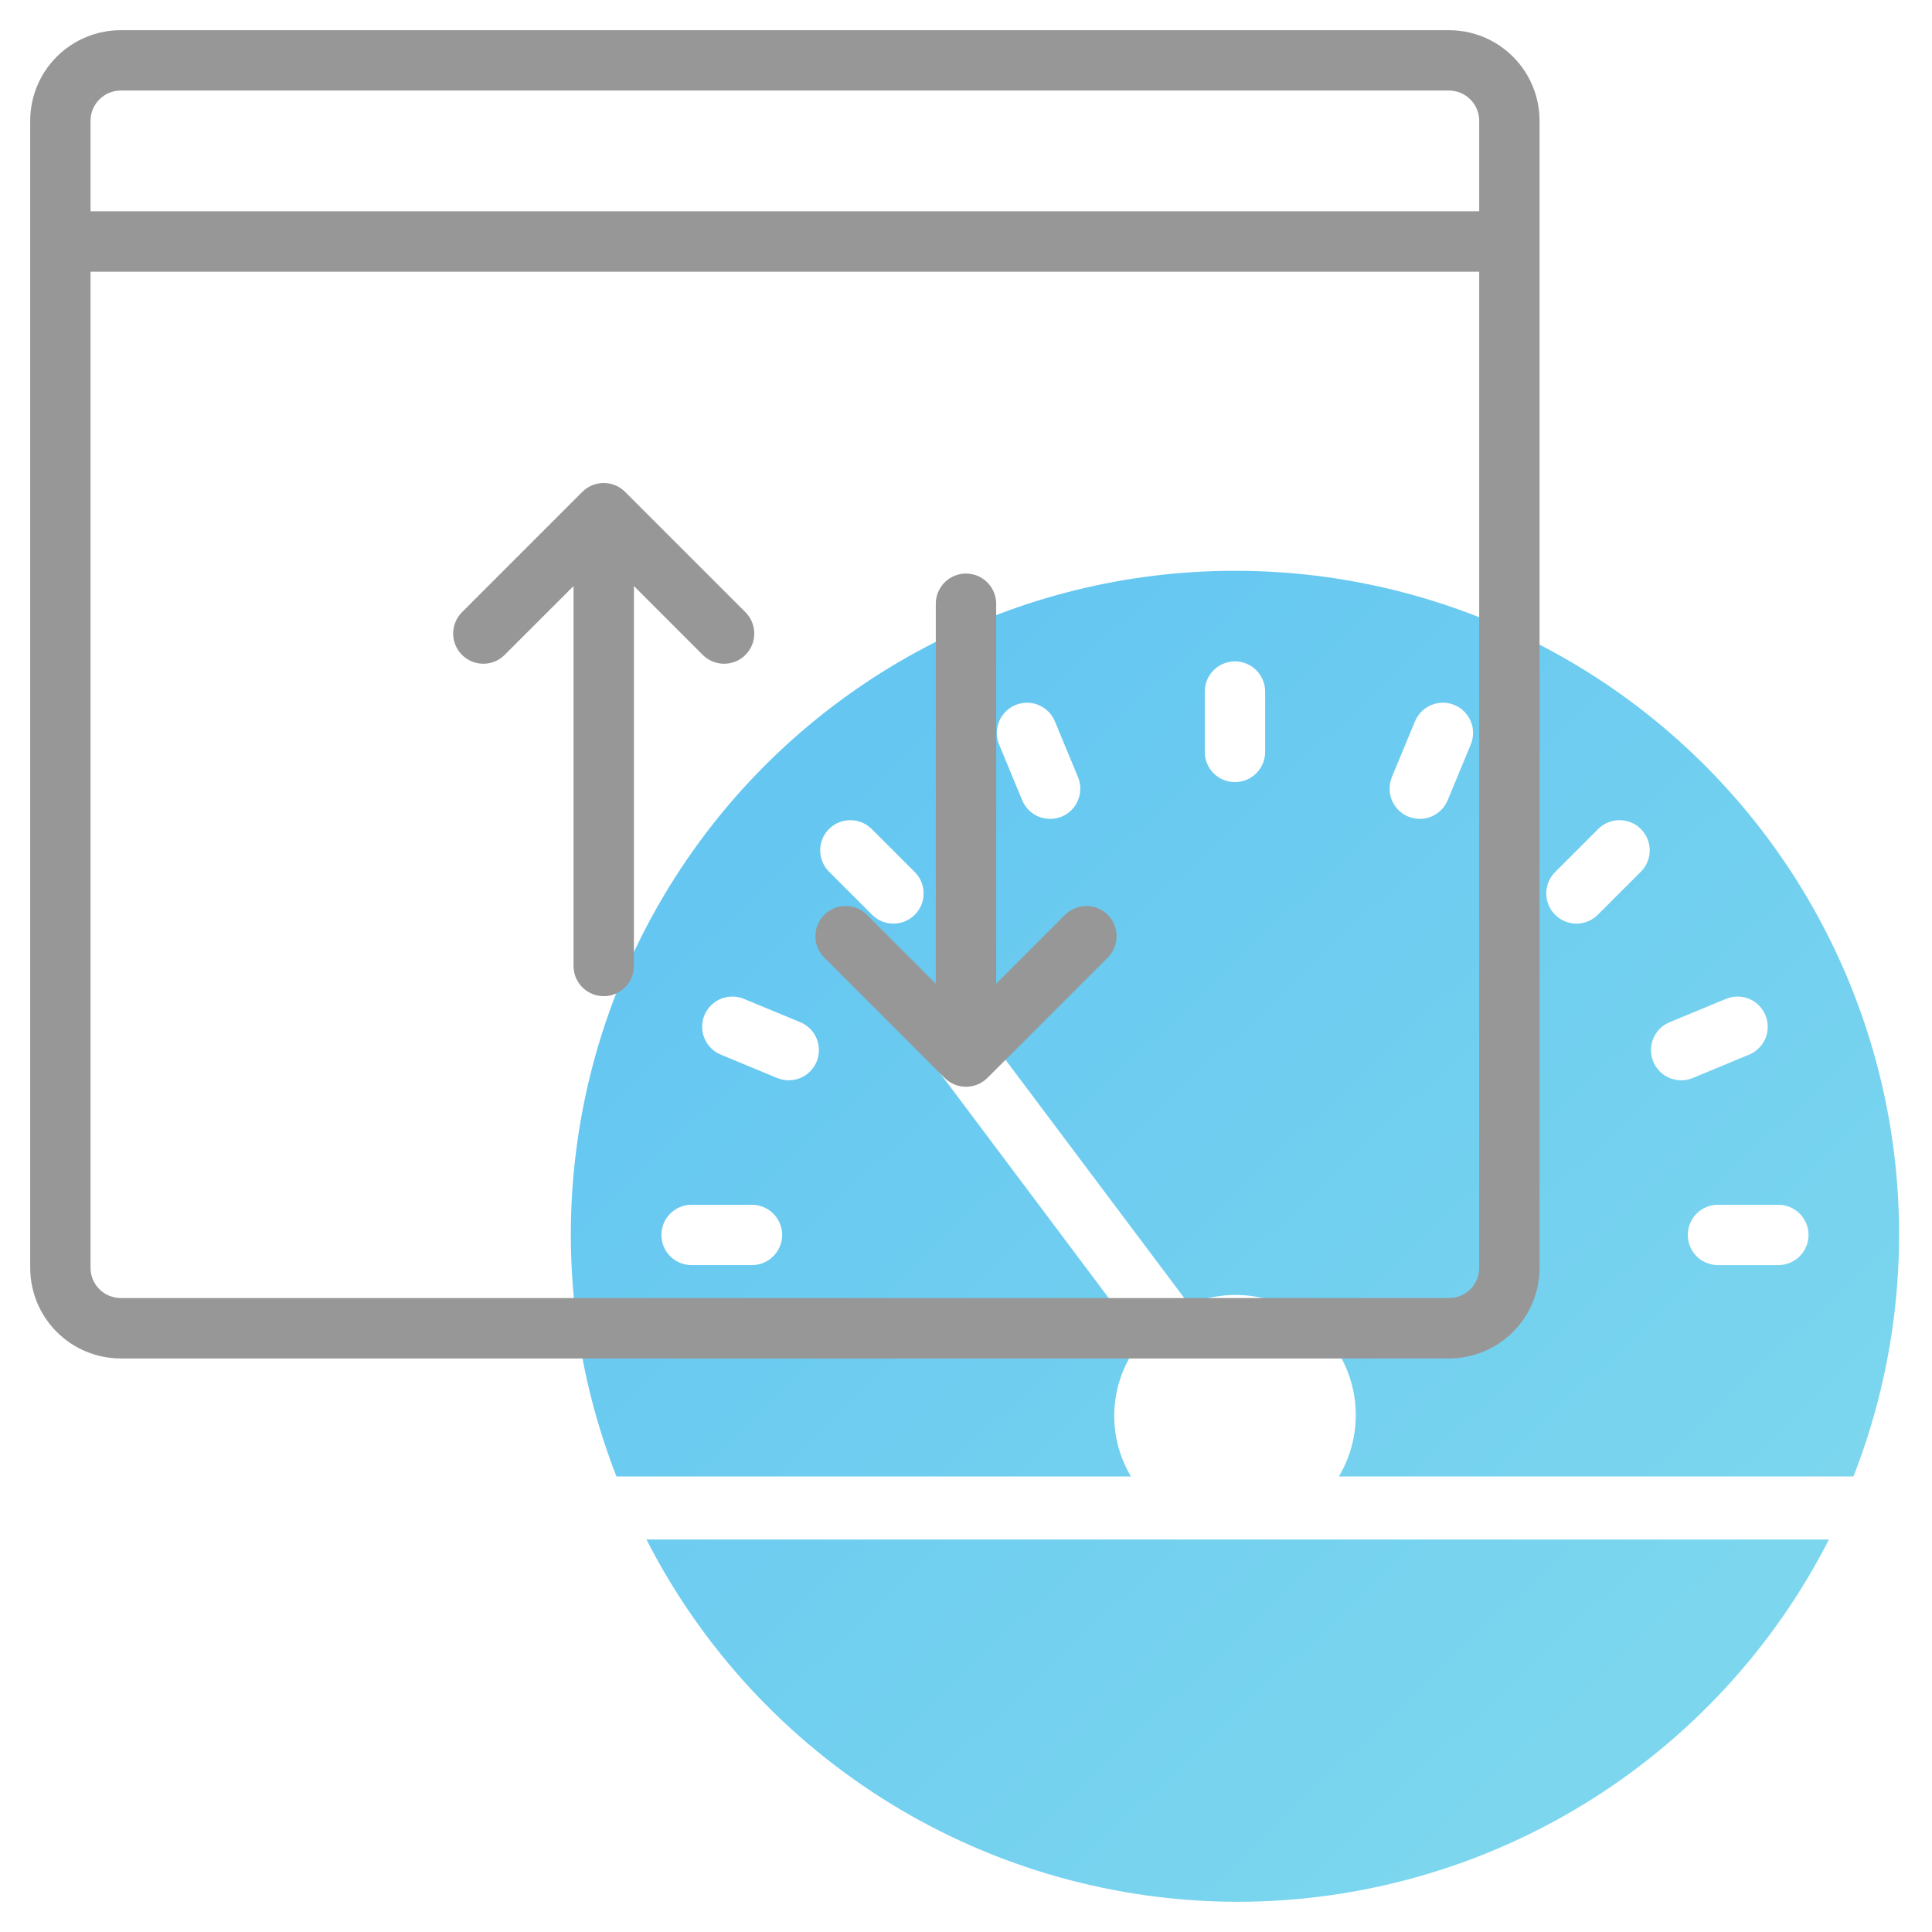
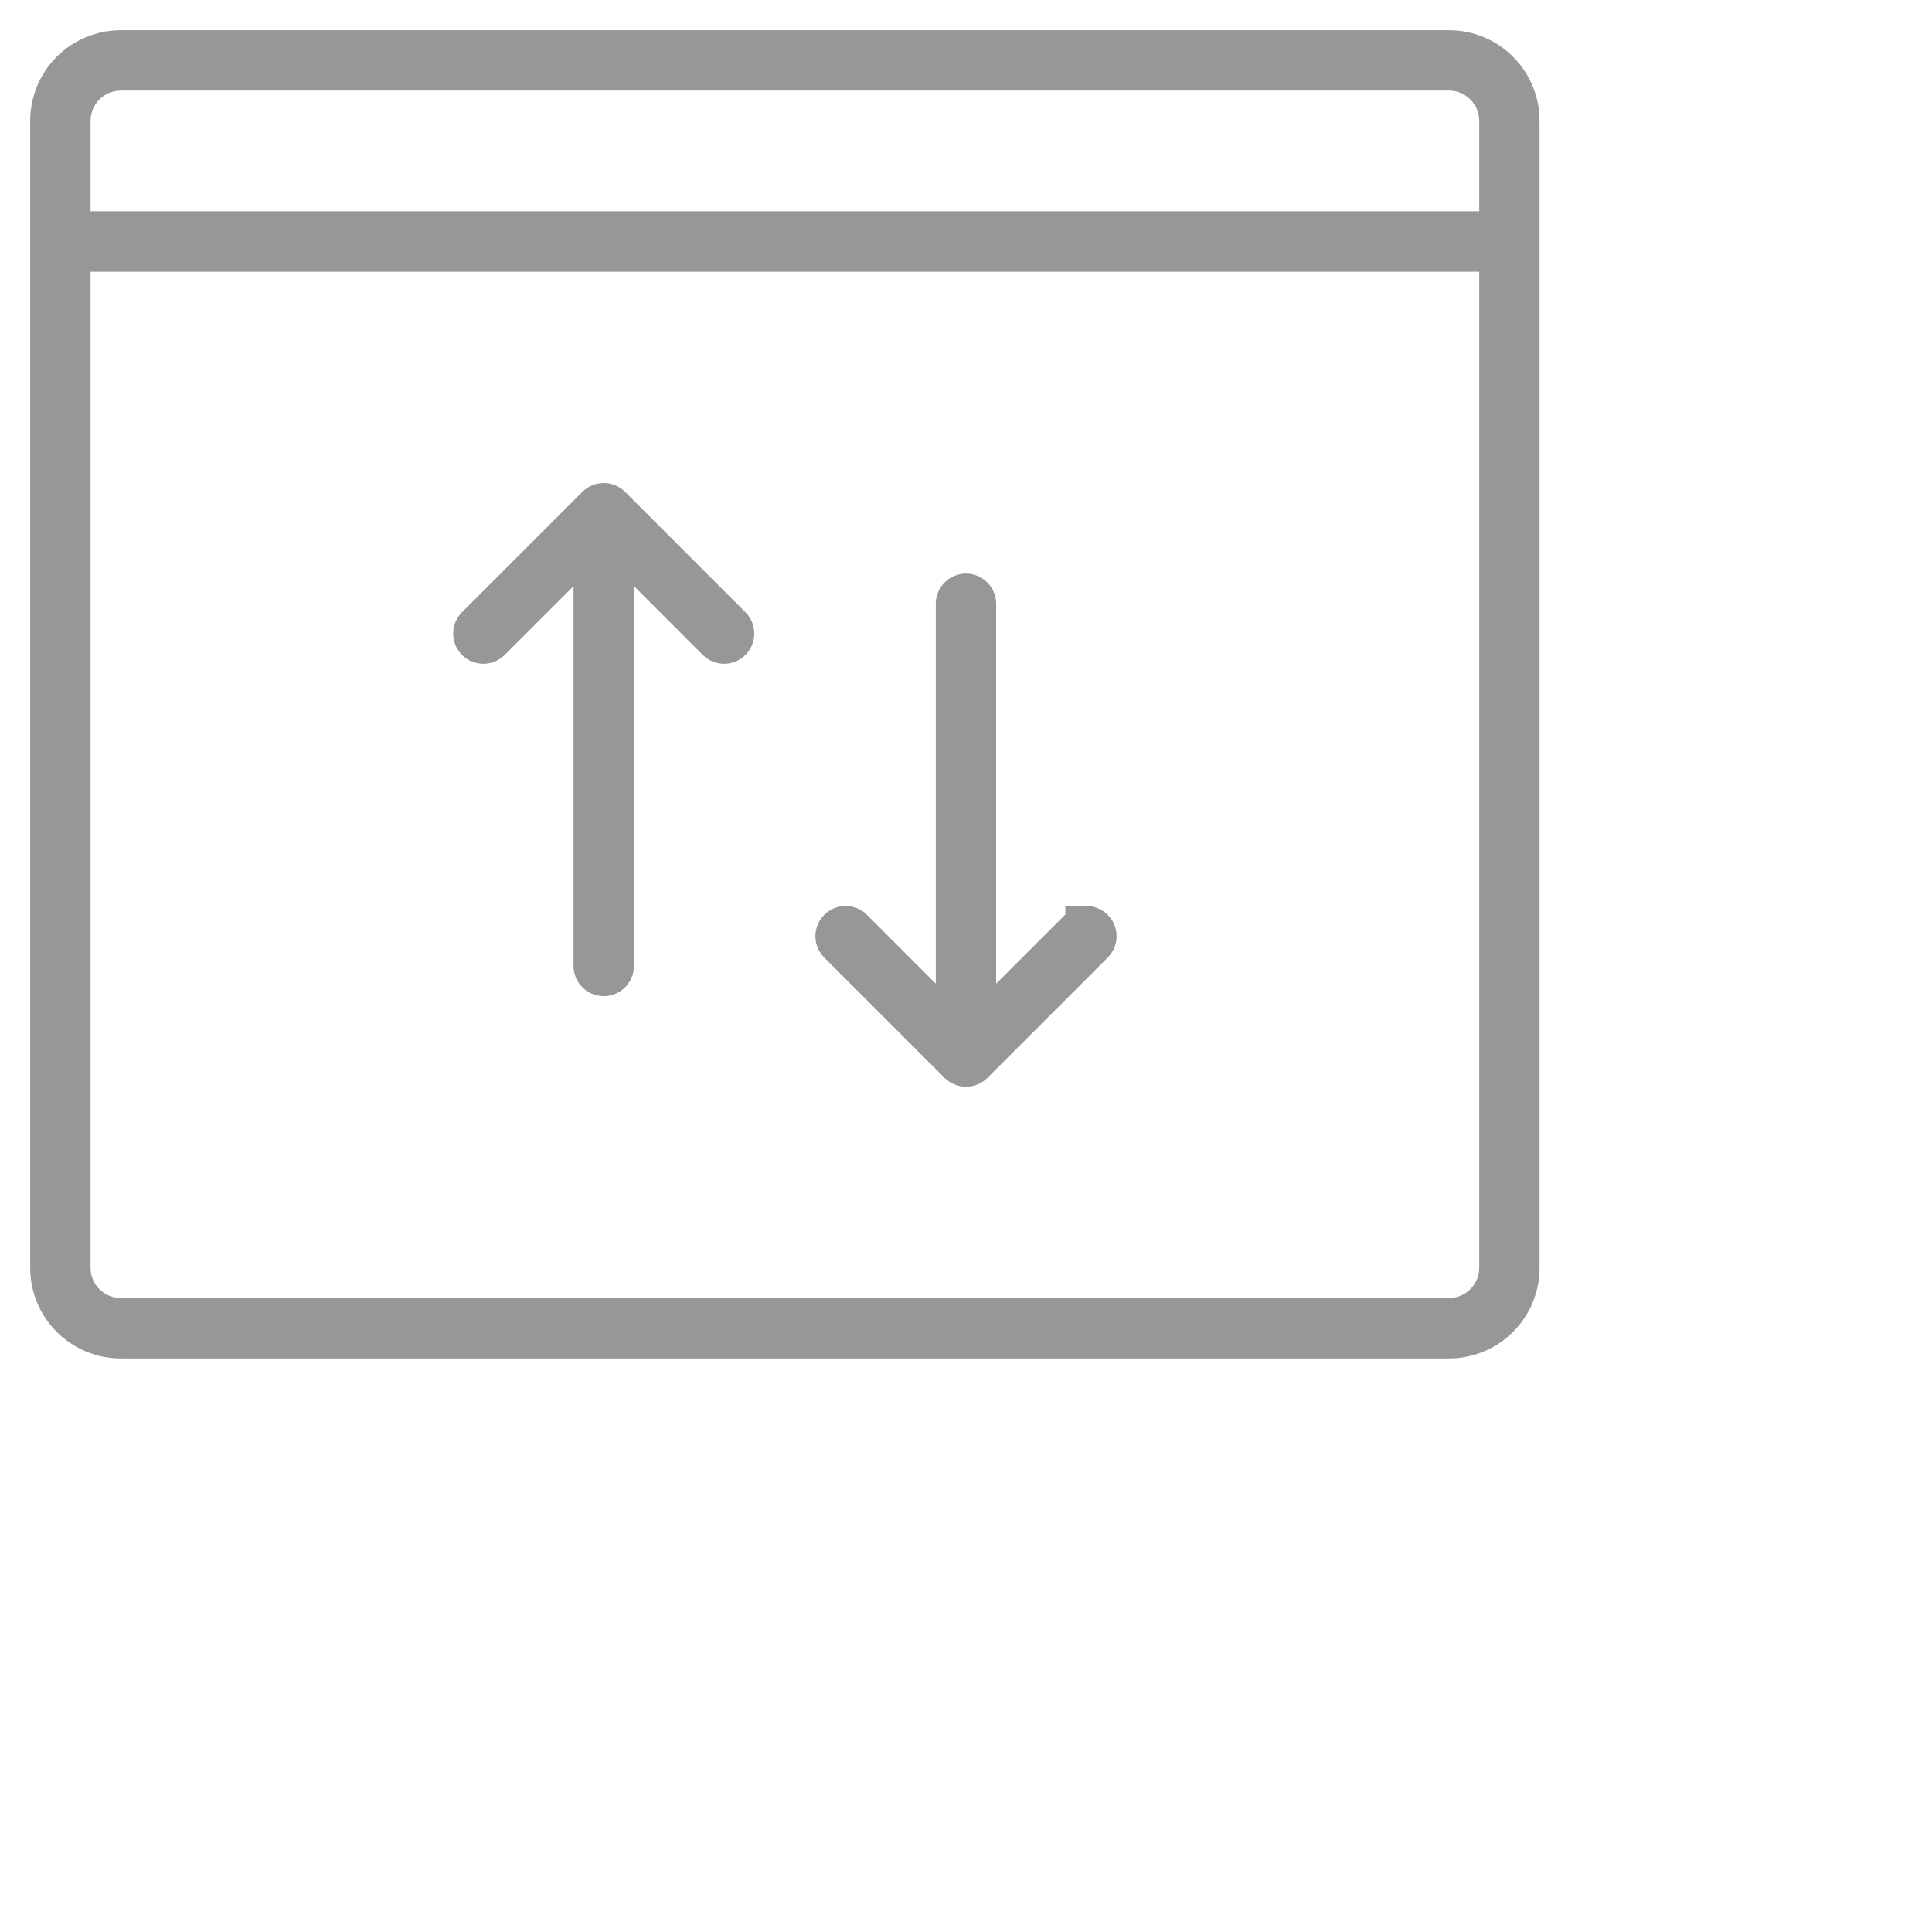
<svg xmlns="http://www.w3.org/2000/svg" width="44" height="44" viewBox="0 0 44 44" fill="none">
-   <path fill-rule="evenodd" clip-rule="evenodd" d="M21.062 14.747C23.239 13.598 25.664 12.998 28.125 13C30.587 12.998 33.011 13.598 35.188 14.747C37.365 15.896 39.229 17.558 40.617 19.591C42.005 21.624 42.876 23.965 43.154 26.41C43.431 28.856 43.108 31.333 42.211 33.625H30.493C30.787 33.13 30.918 32.554 30.866 31.981C30.814 31.407 30.582 30.864 30.204 30.43C29.826 29.996 29.32 29.692 28.759 29.562C28.197 29.432 27.61 29.482 27.079 29.706L22.488 23.587C22.378 23.442 22.215 23.345 22.035 23.319C21.854 23.294 21.671 23.341 21.525 23.45C21.379 23.559 21.283 23.722 21.257 23.903C21.231 24.083 21.278 24.267 21.388 24.413L25.986 30.543C25.634 30.97 25.424 31.496 25.383 32.048C25.342 32.6 25.473 33.151 25.757 33.625H14.04C13.143 31.333 12.819 28.856 13.097 26.41C13.374 23.965 14.245 21.624 15.633 19.591C17.021 17.558 18.885 15.896 21.062 14.747ZM15.75 28.812H17.125C17.307 28.812 17.482 28.74 17.611 28.611C17.74 28.482 17.813 28.307 17.813 28.125C17.813 27.943 17.74 27.768 17.611 27.639C17.482 27.51 17.307 27.438 17.125 27.438H15.75C15.568 27.438 15.393 27.51 15.264 27.639C15.135 27.768 15.063 27.943 15.063 28.125C15.063 28.307 15.135 28.482 15.264 28.611C15.393 28.74 15.568 28.812 15.75 28.812ZM18.449 24.402C18.512 24.338 18.563 24.262 18.598 24.179C18.632 24.095 18.65 24.006 18.65 23.916C18.65 23.825 18.633 23.736 18.598 23.652C18.563 23.569 18.513 23.493 18.449 23.429C18.385 23.365 18.309 23.315 18.226 23.28L16.955 22.754C16.872 22.717 16.781 22.698 16.69 22.696C16.598 22.695 16.507 22.711 16.422 22.745C16.337 22.779 16.26 22.83 16.195 22.895C16.13 22.959 16.078 23.036 16.043 23.12C16.008 23.205 15.99 23.295 15.991 23.387C15.991 23.478 16.01 23.569 16.046 23.653C16.082 23.737 16.134 23.814 16.2 23.877C16.266 23.941 16.343 23.991 16.429 24.024L17.699 24.551C17.783 24.585 17.872 24.603 17.962 24.603C18.053 24.603 18.142 24.585 18.226 24.551C18.309 24.516 18.385 24.466 18.449 24.402ZM20.61 20.983C20.694 20.948 20.77 20.897 20.834 20.833C20.897 20.77 20.948 20.694 20.983 20.61C21.017 20.527 21.035 20.437 21.035 20.347C21.035 20.257 21.017 20.167 20.983 20.084C20.948 20 20.897 19.924 20.834 19.861L19.861 18.888C19.797 18.823 19.721 18.77 19.637 18.734C19.554 18.698 19.463 18.679 19.372 18.679C19.281 18.678 19.19 18.695 19.106 18.73C19.021 18.764 18.945 18.815 18.88 18.88C18.816 18.945 18.764 19.021 18.73 19.106C18.695 19.19 18.678 19.281 18.679 19.372C18.68 19.463 18.698 19.553 18.735 19.637C18.77 19.721 18.823 19.797 18.889 19.861L19.861 20.833C19.924 20.897 20 20.948 20.084 20.983C20.167 21.017 20.257 21.035 20.347 21.035C20.437 21.035 20.527 21.017 20.61 20.983ZM23.916 18.65C24.006 18.65 24.095 18.632 24.179 18.598C24.262 18.563 24.338 18.512 24.402 18.448C24.466 18.385 24.516 18.309 24.551 18.225C24.585 18.142 24.603 18.052 24.603 17.962C24.603 17.872 24.585 17.782 24.551 17.699L24.025 16.429C23.99 16.345 23.94 16.269 23.876 16.206C23.812 16.142 23.736 16.091 23.653 16.056C23.484 15.987 23.295 15.987 23.126 16.057C23.043 16.091 22.967 16.142 22.903 16.206C22.839 16.27 22.789 16.345 22.754 16.429C22.72 16.512 22.702 16.602 22.702 16.692C22.702 16.782 22.72 16.872 22.754 16.955L23.28 18.226C23.315 18.309 23.366 18.385 23.429 18.449C23.493 18.513 23.569 18.563 23.652 18.598C23.736 18.632 23.825 18.65 23.916 18.65ZM28.611 17.611C28.74 17.482 28.813 17.307 28.813 17.125V15.75C28.813 15.568 28.74 15.393 28.611 15.264C28.482 15.135 28.307 15.062 28.125 15.062C27.943 15.062 27.768 15.135 27.639 15.264C27.51 15.393 27.438 15.568 27.438 15.75V17.125C27.438 17.307 27.51 17.482 27.639 17.611C27.768 17.74 27.943 17.812 28.125 17.812C28.307 17.812 28.482 17.74 28.611 17.611ZM32.97 18.225L33.496 16.955V16.954C33.53 16.871 33.548 16.782 33.548 16.691C33.548 16.601 33.531 16.512 33.496 16.428C33.461 16.345 33.411 16.269 33.347 16.205C33.283 16.141 33.207 16.09 33.124 16.056C33.041 16.021 32.951 16.004 32.861 16.003C32.77 16.003 32.681 16.021 32.598 16.056C32.514 16.09 32.438 16.141 32.374 16.205C32.311 16.269 32.26 16.345 32.225 16.428L31.699 17.698C31.63 17.867 31.63 18.056 31.699 18.225C31.769 18.393 31.903 18.527 32.071 18.597C32.24 18.667 32.429 18.667 32.598 18.597C32.681 18.562 32.757 18.512 32.821 18.448C32.885 18.384 32.935 18.308 32.97 18.225ZM36.389 20.833L37.362 19.861C37.427 19.797 37.48 19.721 37.516 19.637C37.552 19.553 37.571 19.463 37.572 19.372C37.572 19.281 37.555 19.19 37.52 19.106C37.486 19.021 37.435 18.945 37.37 18.88C37.306 18.815 37.229 18.764 37.144 18.73C37.06 18.695 36.969 18.678 36.878 18.679C36.787 18.679 36.697 18.698 36.613 18.734C36.529 18.77 36.453 18.823 36.389 18.888L35.417 19.861C35.353 19.924 35.302 20 35.268 20.084C35.233 20.167 35.215 20.257 35.215 20.347C35.215 20.437 35.233 20.527 35.268 20.61C35.302 20.694 35.353 20.77 35.417 20.833C35.481 20.897 35.556 20.948 35.64 20.983C35.723 21.017 35.813 21.035 35.903 21.035C35.993 21.035 36.083 21.017 36.166 20.983C36.25 20.948 36.326 20.897 36.389 20.833ZM37.6 23.916C37.6 24.006 37.618 24.095 37.653 24.179C37.687 24.262 37.738 24.338 37.802 24.402C37.865 24.466 37.941 24.516 38.025 24.551C38.108 24.585 38.198 24.603 38.288 24.603C38.378 24.603 38.468 24.585 38.551 24.551L39.822 24.024C39.907 23.991 39.985 23.941 40.05 23.877C40.116 23.814 40.168 23.737 40.204 23.653C40.24 23.569 40.259 23.478 40.259 23.387C40.26 23.295 40.242 23.205 40.207 23.12C40.172 23.036 40.12 22.959 40.055 22.895C39.99 22.83 39.913 22.779 39.828 22.745C39.743 22.711 39.652 22.695 39.56 22.696C39.469 22.698 39.379 22.717 39.295 22.754L38.024 23.28C37.941 23.315 37.865 23.365 37.801 23.429C37.737 23.493 37.687 23.569 37.652 23.652C37.618 23.736 37.6 23.825 37.6 23.916ZM39.125 28.812H40.5C40.682 28.812 40.857 28.74 40.986 28.611C41.115 28.482 41.188 28.307 41.188 28.125C41.188 27.943 41.115 27.768 40.986 27.639C40.857 27.51 40.682 27.438 40.5 27.438H39.125C38.943 27.438 38.768 27.51 38.639 27.639C38.51 27.768 38.438 27.943 38.438 28.125C38.438 28.307 38.51 28.482 38.639 28.611C38.768 28.74 38.943 28.812 39.125 28.812ZM36.082 41.083C33.706 42.538 30.974 43.31 28.188 43.312C25.402 43.31 22.67 42.538 20.294 41.083C17.918 39.627 15.99 37.544 14.723 35.062H41.653C40.386 37.544 38.458 39.627 36.082 41.083Z" fill="url(#paint0_linear)" />
  <path d="M2.75 30.938H33C33.547 30.938 34.072 30.72 34.458 30.333C34.845 29.947 35.062 29.422 35.062 28.875V2.75C35.062 2.203 34.845 1.678 34.458 1.292C34.072 0.905 33.547 0.688 33 0.688H2.75C2.203 0.688 1.678 0.905 1.292 1.292C0.905 1.678 0.688 2.203 0.688 2.75V28.875C0.688 29.422 0.905 29.947 1.292 30.333C1.678 30.72 2.203 30.938 2.75 30.938ZM33 29.562H2.75C2.568 29.562 2.393 29.49 2.264 29.361C2.135 29.232 2.062 29.057 2.062 28.875V6.188H33.688V28.875C33.688 29.057 33.615 29.232 33.486 29.361C33.357 29.49 33.182 29.562 33 29.562ZM2.75 2.062H33C33.182 2.062 33.357 2.135 33.486 2.264C33.615 2.393 33.688 2.568 33.688 2.75V4.812H2.062V2.75C2.062 2.568 2.135 2.393 2.264 2.264C2.393 2.135 2.568 2.062 2.75 2.062Z" fill="#979797" />
  <path d="M14.235 11.201C14.107 11.072 13.932 11 13.749 11C13.567 11 13.392 11.072 13.263 11.201L10.513 13.951C10.388 14.081 10.319 14.255 10.32 14.435C10.322 14.615 10.394 14.788 10.522 14.915C10.649 15.043 10.822 15.115 11.002 15.116C11.182 15.118 11.356 15.049 11.485 14.923L13.062 13.347V22C13.062 22.182 13.134 22.357 13.263 22.486C13.392 22.615 13.567 22.687 13.749 22.687C13.932 22.687 14.107 22.615 14.236 22.486C14.364 22.357 14.437 22.182 14.437 22V13.347L16.013 14.923C16.143 15.049 16.317 15.118 16.497 15.116C16.677 15.115 16.85 15.043 16.977 14.915C17.105 14.788 17.177 14.615 17.178 14.435C17.18 14.255 17.111 14.081 16.985 13.951L14.235 11.201Z" fill="#979797" />
-   <path d="M24.263 20.826L22.687 22.403V13.75C22.687 13.568 22.614 13.393 22.485 13.264C22.357 13.135 22.182 13.062 21.999 13.062C21.817 13.062 21.642 13.135 21.513 13.264C21.384 13.393 21.312 13.568 21.312 13.75V22.403L19.735 20.826C19.606 20.701 19.432 20.632 19.252 20.634C19.072 20.635 18.899 20.707 18.772 20.835C18.644 20.962 18.572 21.135 18.57 21.315C18.569 21.495 18.638 21.669 18.763 21.799L21.513 24.549C21.577 24.613 21.653 24.663 21.737 24.698C21.82 24.733 21.91 24.75 22 24.75C22.09 24.75 22.18 24.733 22.264 24.698C22.347 24.663 22.423 24.613 22.487 24.549L25.237 21.799C25.362 21.669 25.431 21.495 25.43 21.315C25.428 21.135 25.356 20.962 25.228 20.835C25.101 20.707 24.928 20.635 24.748 20.634C24.568 20.632 24.394 20.701 24.265 20.826H24.263Z" fill="#979797" />
+   <path d="M24.263 20.826L22.687 22.403V13.75C22.687 13.568 22.614 13.393 22.485 13.264C22.357 13.135 22.182 13.062 21.999 13.062C21.817 13.062 21.642 13.135 21.513 13.264C21.384 13.393 21.312 13.568 21.312 13.75V22.403L19.735 20.826C19.606 20.701 19.432 20.632 19.252 20.634C19.072 20.635 18.899 20.707 18.772 20.835C18.644 20.962 18.572 21.135 18.57 21.315C18.569 21.495 18.638 21.669 18.763 21.799L21.513 24.549C21.577 24.613 21.653 24.663 21.737 24.698C21.82 24.733 21.91 24.75 22 24.75C22.09 24.75 22.18 24.733 22.264 24.698C22.347 24.663 22.423 24.613 22.487 24.549L25.237 21.799C25.362 21.669 25.431 21.495 25.43 21.315C25.428 21.135 25.356 20.962 25.228 20.835C25.101 20.707 24.928 20.635 24.748 20.634H24.263Z" fill="#979797" />
  <defs>
    <linearGradient id="paint0_linear" x1="-10" y1="-13" x2="43" y2="43" gradientUnits="userSpaceOnUse">
      <stop stop-color="#43AFF6" />
      <stop offset="1" stop-color="#81DAED" />
    </linearGradient>
  </defs>
</svg>